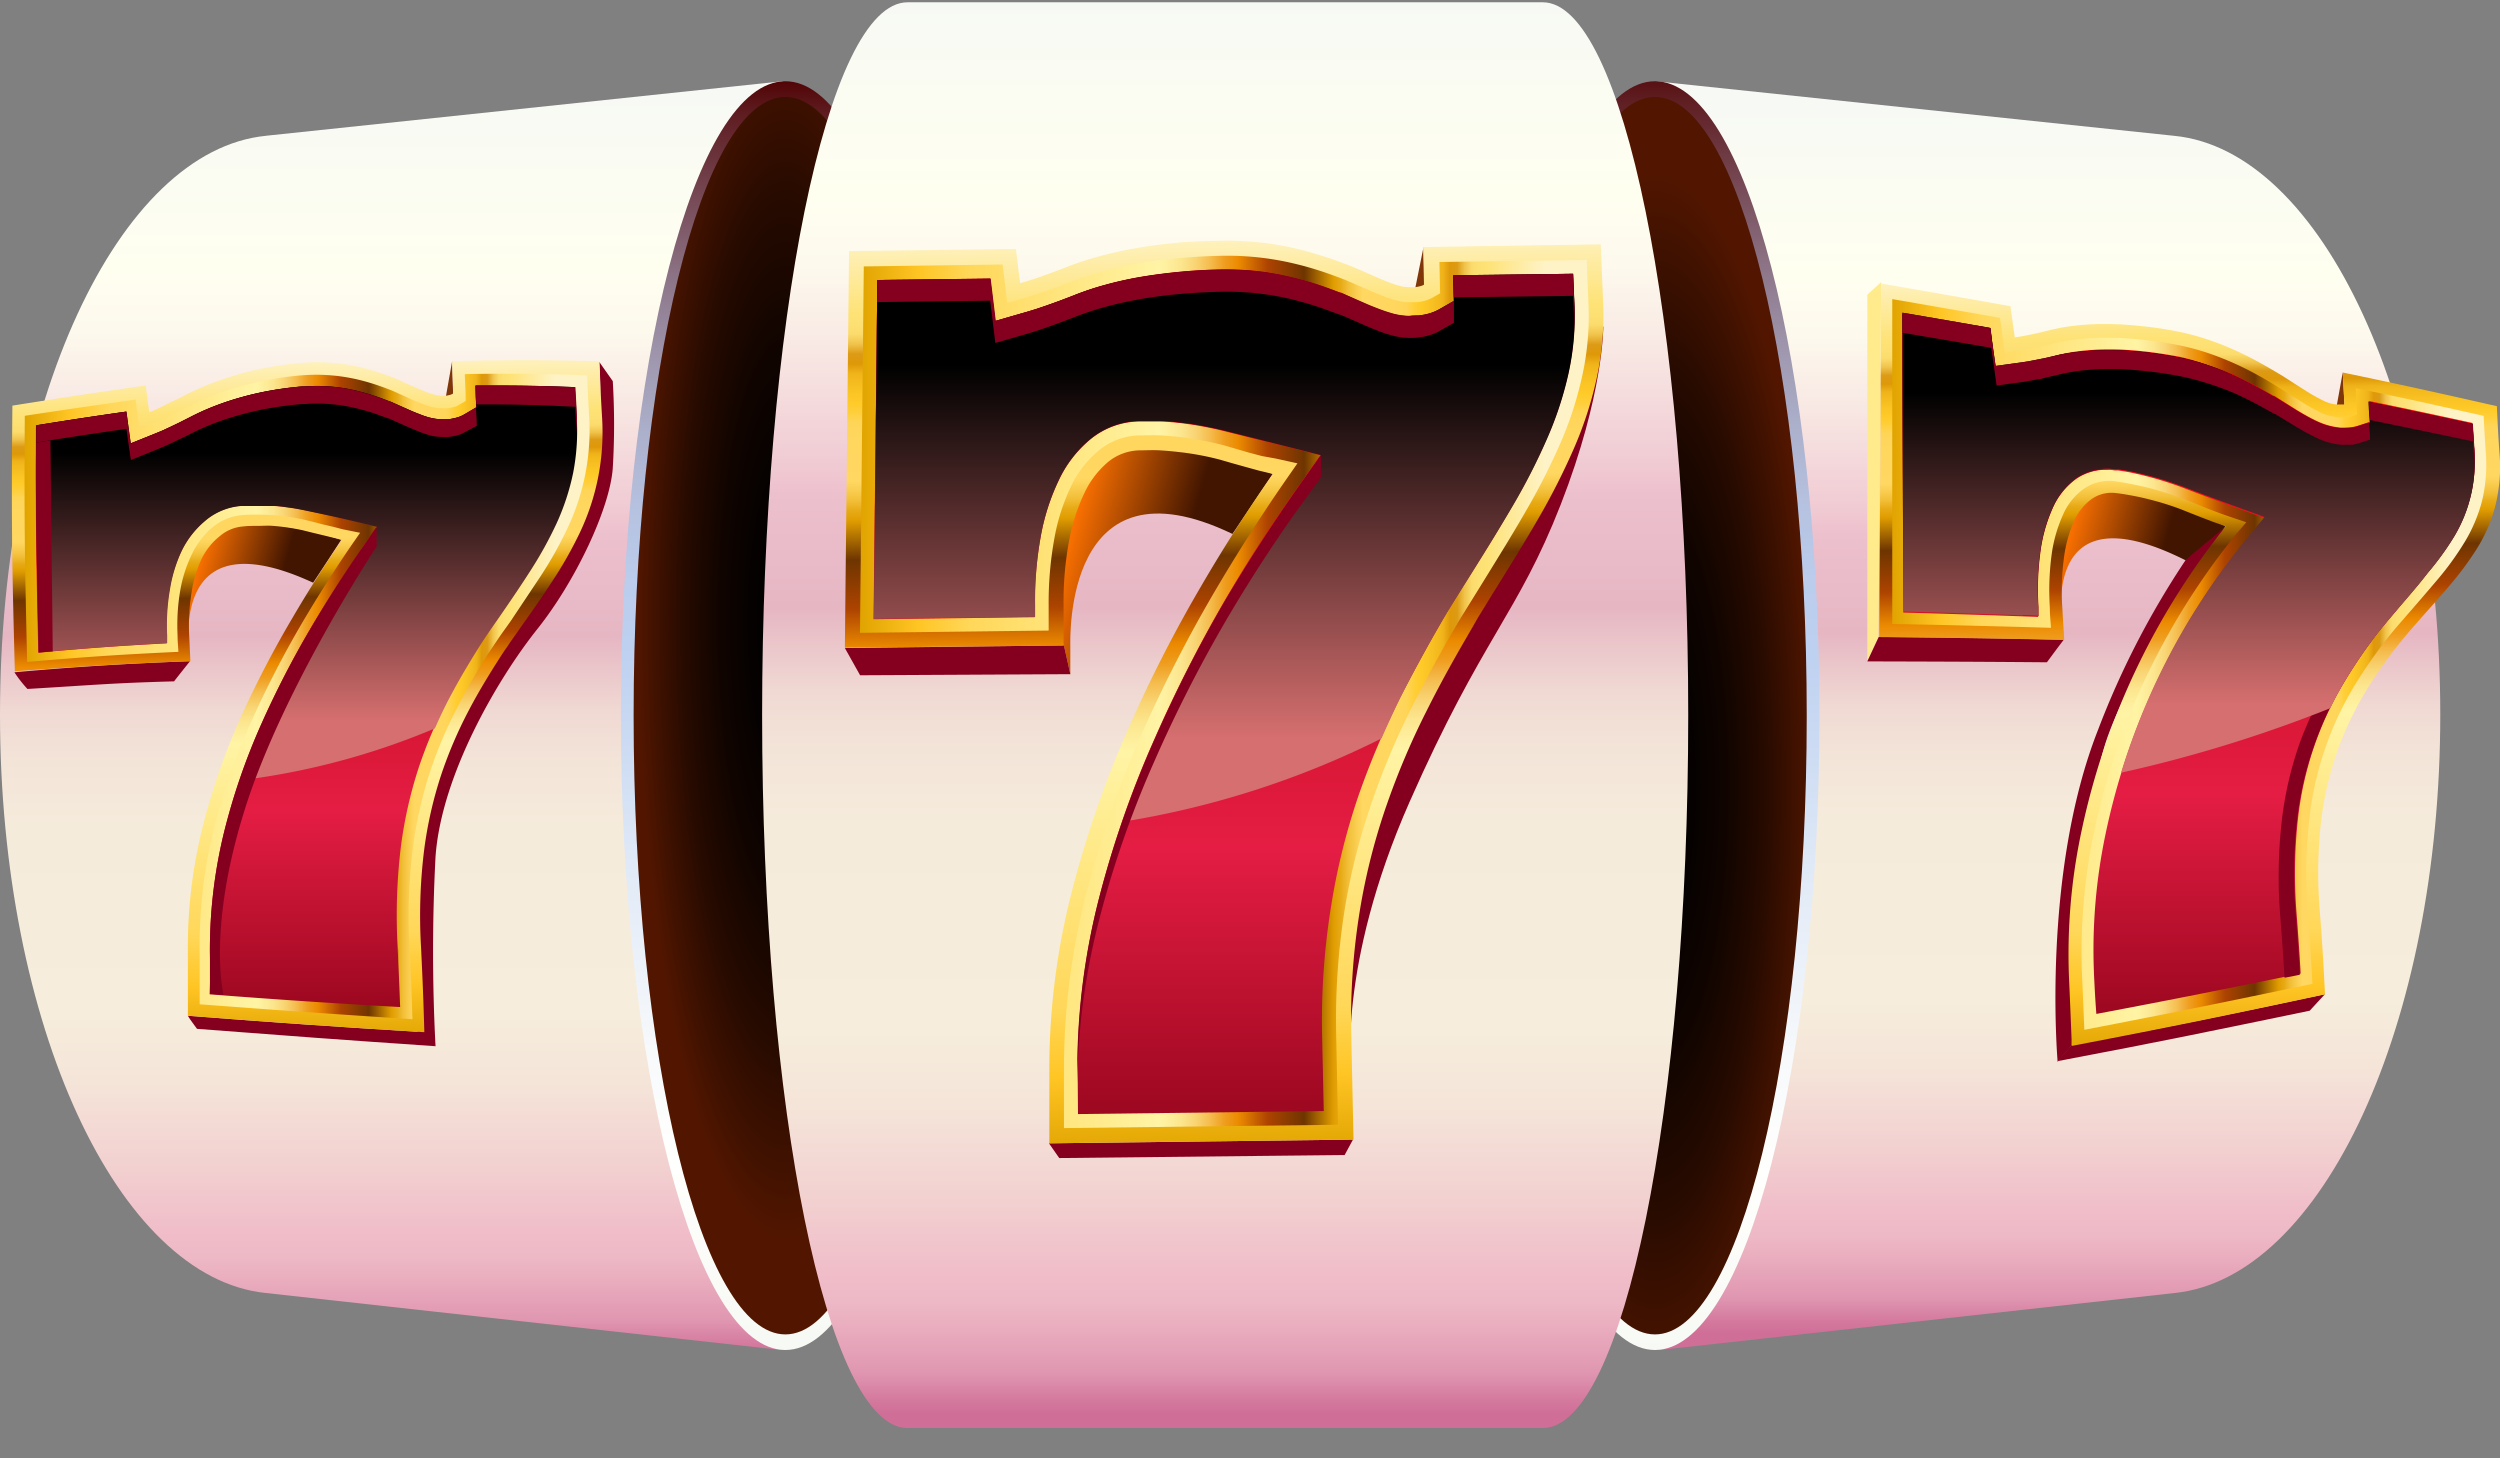
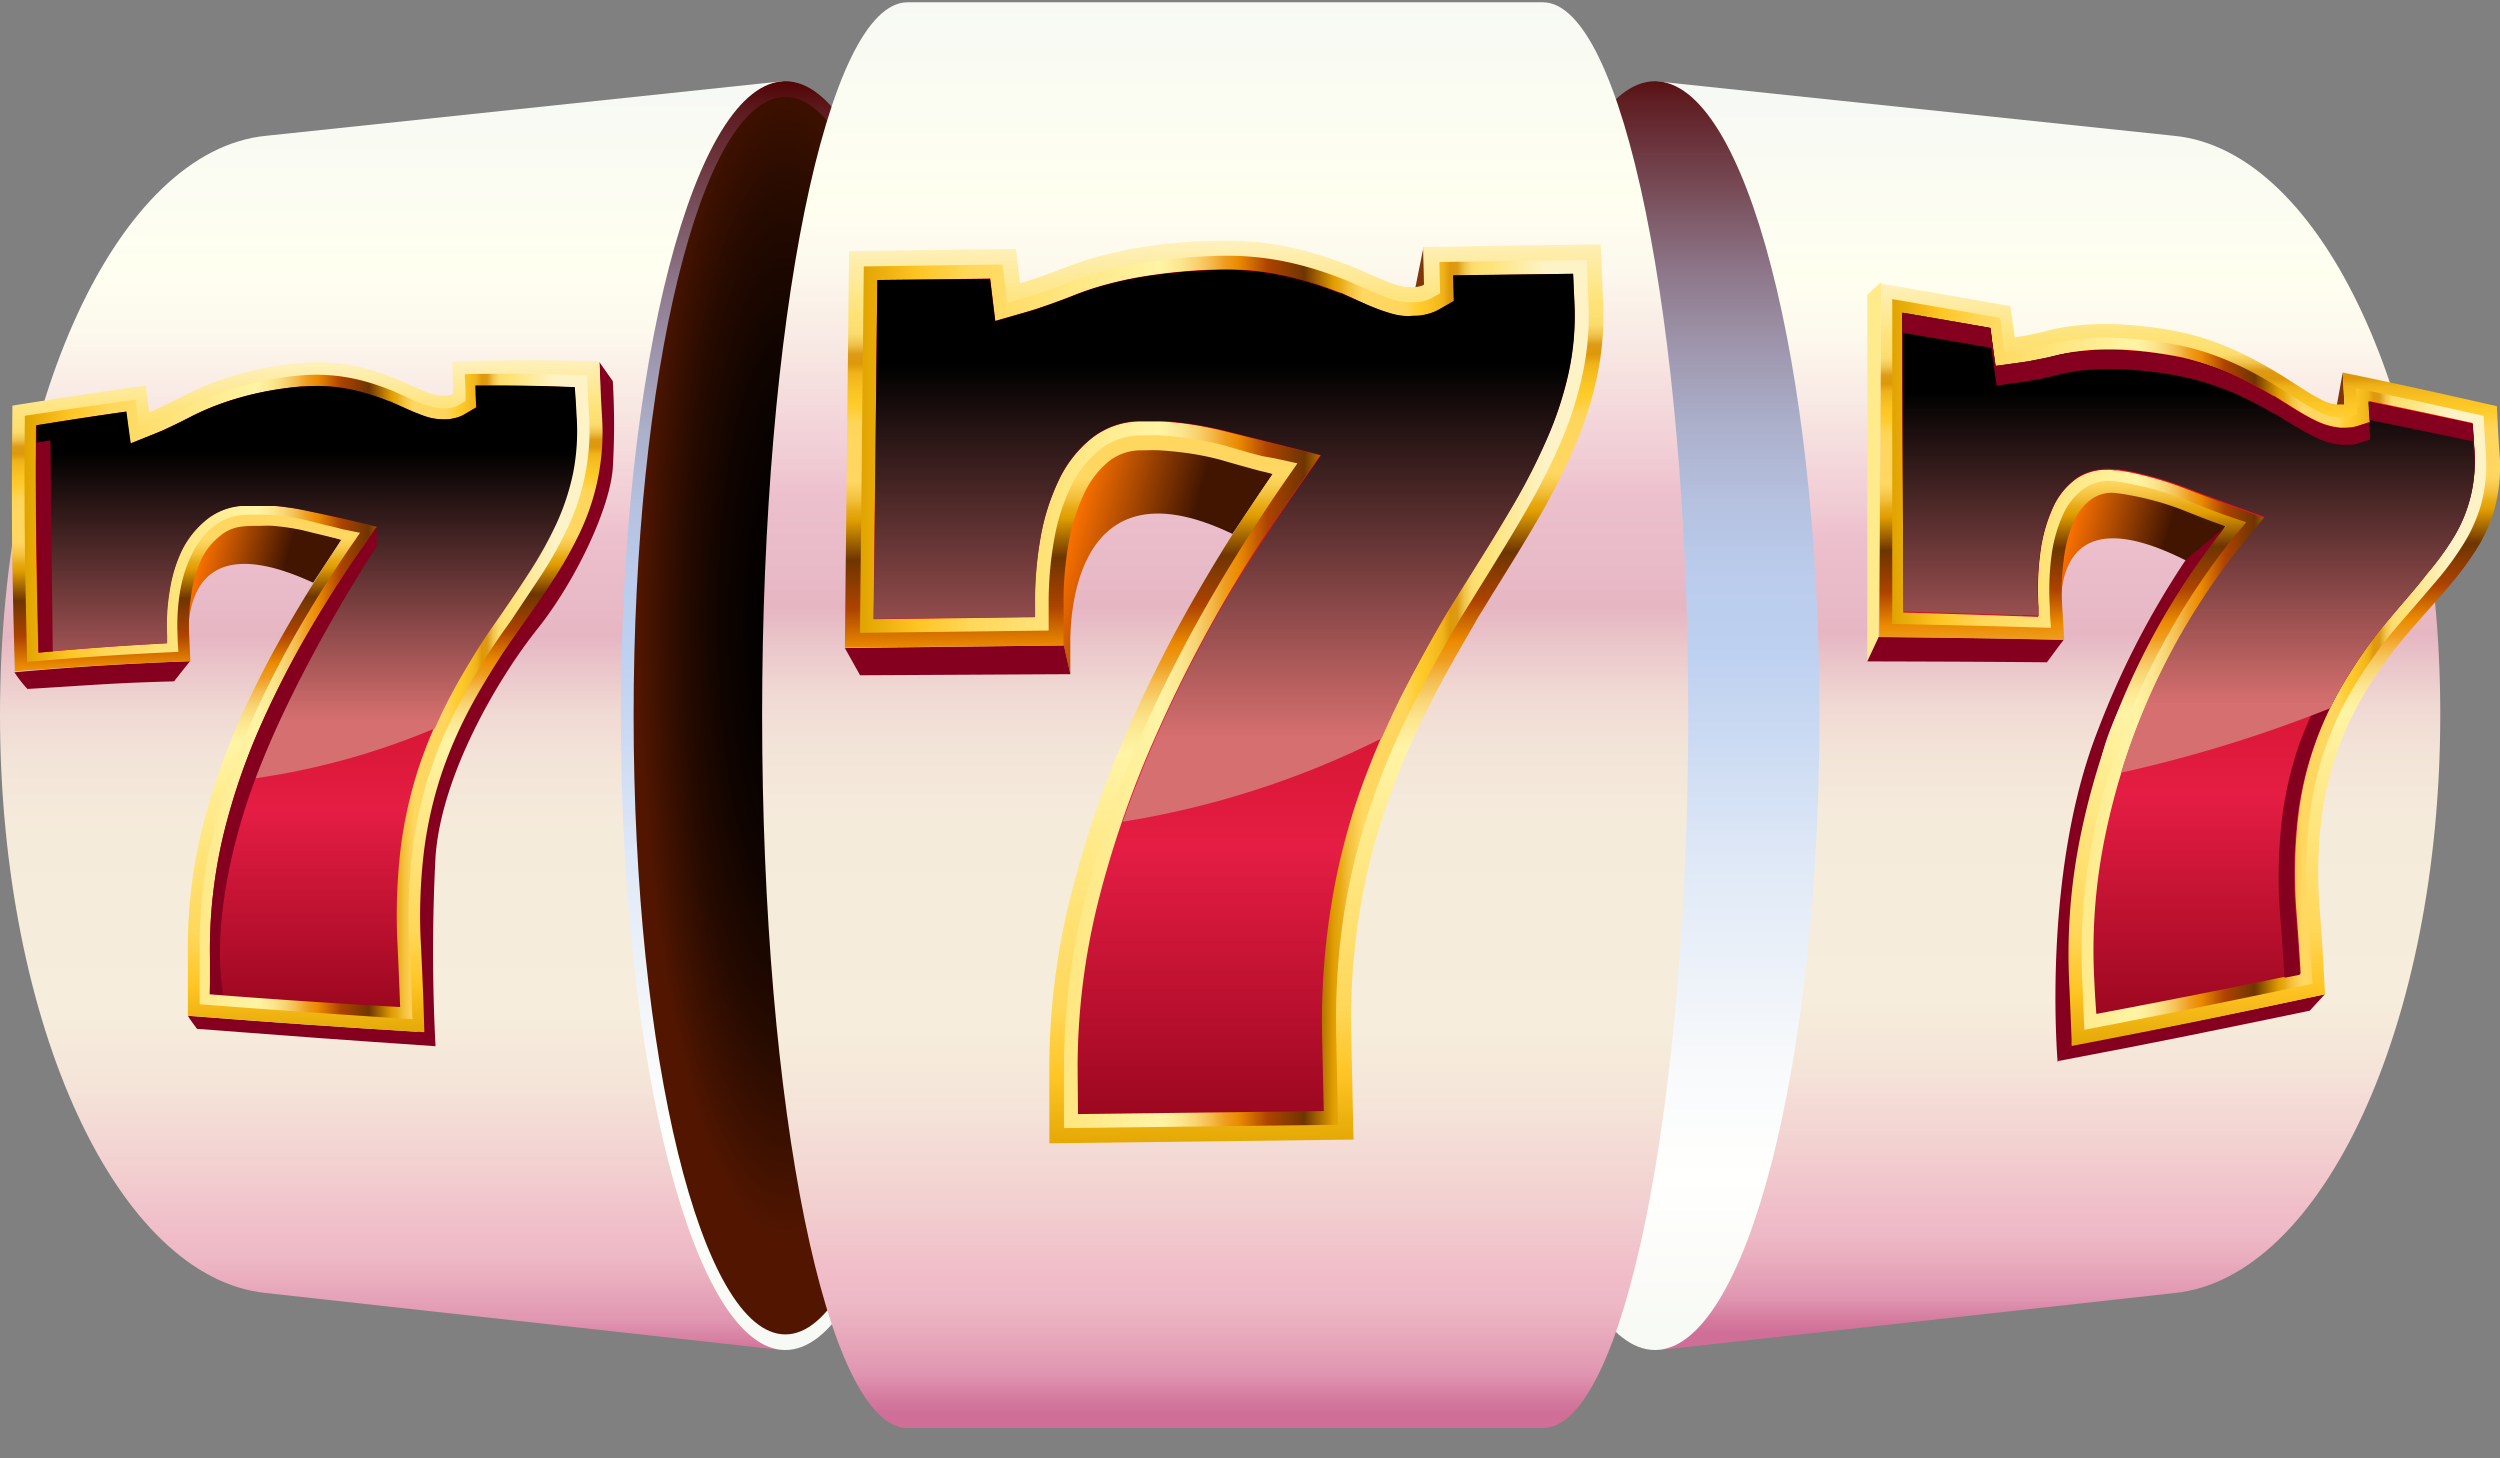
<svg xmlns="http://www.w3.org/2000/svg" width="72" height="42" fill="none">
  <rect width="100%" height="100%" fill="#808080" stroke="none" />
  <g clip-path="url(#a)">
    <path d="M62.62 3.912c4.262.421 7.66 7.72 7.66 16.661 0 8.942-3.398 16.24-7.66 16.667l-14.835 1.641-.044-36.534L62.62 3.912Z" fill="url(#b)" />
    <path d="M47.663 38.88c2.616 0 4.737-8.18 4.737-18.27S50.28 2.34 47.663 2.34c-2.616 0-4.736 8.18-4.736 18.27s2.12 18.27 4.736 18.27Z" fill="url(#c)" />
-     <path d="M47.663 38.431c2.414 0 4.371-7.978 4.371-17.82s-1.957-17.82-4.37-17.82c-2.415 0-4.372 7.978-4.372 17.82s1.957 17.82 4.371 17.82Z" fill="url(#d)" />
-     <path d="M7.661 3.911C3.395 4.332 0 11.631 0 20.572c0 8.942 3.395 16.24 7.661 16.667l14.835 1.641.04-36.54L7.661 3.91Z" fill="url(#e)" />
+     <path d="M7.661 3.911C3.395 4.332 0 11.631 0 20.572c0 8.942 3.395 16.24 7.661 16.667l14.835 1.641.04-36.54Z" fill="url(#e)" />
    <path d="M22.618 38.88c2.616 0 4.737-8.18 4.737-18.27S25.234 2.34 22.618 2.34s-4.737 8.18-4.737 18.27 2.121 18.27 4.737 18.27Z" fill="url(#f)" />
    <path d="M22.618 38.431c2.414 0 4.37-7.978 4.37-17.82s-1.956-17.82-4.37-17.82-4.37 7.978-4.37 17.82 1.956 17.82 4.37 17.82Z" fill="url(#g)" />
    <path d="M44.433.066H26.137c-2.324 0-4.188 9.192-4.188 20.53 0 11.338 1.864 20.532 4.188 20.532h18.296c2.323 0 4.188-9.191 4.188-20.532 0-11.34-1.882-20.53-4.188-20.53Z" fill="url(#h)" />
    <path style="mix-blend-mode:screen" d="m44.799 8.504-3.288.04.015.703-.41.233a.852.852 0 0 1-.156.075 1.039 1.039 0 0 1-.204.061 1.413 1.413 0 0 1-.209.035h-.25a1.744 1.744 0 0 1-.42-.055 3.775 3.775 0 0 1-.372-.116l-.363-.146c-.114-.049-.72-.313-.72-.316H38.4a13.258 13.258 0 0 0-.523-.192 8.83 8.83 0 0 0-.726-.218 8.033 8.033 0 0 0-.886-.165 7.278 7.278 0 0 0-.94-.061h-.09c-.398 0-.793.023-1.162.058-.369.035-.746.081-1.092.142-.346.061-.68.134-.99.218-.296.08-.587.177-.872.29l-.395.149-.334.122-.29.095-.235.07-.892.259-.142-1.162-3.093.038-.099 9.293 4.415-.055v-.302c-.006-.635.047-1.269.16-1.894a6.206 6.206 0 0 1 .493-1.542c.203-.438.5-.826.871-1.135.379-.3.847-.466 1.33-.47h.601c.163 0 .401.028.602.051.2.024.4.056.598.093.197.038.4.085.615.14l2.55.639-.676.967a44.638 44.638 0 0 0-1.926 3.011 37.562 37.562 0 0 0-1.948 3.81c-.337.764-.63 1.52-.89 2.266a24.567 24.567 0 0 0 7.113-2.294c.157-.36.325-.724.511-1.095.445-.889.918-1.717 1.284-2.341l.174-.29.171-.29.366-.582c.39-.624.758-1.217 1.101-1.812.34-.582.646-1.182.918-1.798a9.88 9.88 0 0 0 .58-1.792c.135-.61.192-1.234.17-1.858l-.024-.877Z" fill="url(#i)" />
    <path d="m41.022 8.19-1.89 9.046-.015-.764 1.882-9.366.023 1.084Z" fill="#803608" />
-     <path d="M38.916 30.938s-.418-3.09 1.679-7.842c2.096-4.75 3.116-5.393 4.356-8.57 1.24-3.177 1.225-5.129 1.225-5.129l-3.801 7.87-2.748 4.357-1.001 4.095-.157 4.124.447 1.095ZM38.966 32.82l-.241.445-8.219.087-.296-.424 8.756-.108Z" fill="#85001F" />
    <path d="M32.982 12.845c-2.851.125-2.828 5.3-2.779 5.314.154.133.3.276.436.427l.186.83v-.804c0-.214-.183-5.567 4.67-3.235l1.161-1.728s-2.053-.75-3.674-.804Z" fill="url(#j)" />
    <path d="m30.64 18.586.186.83-6.055.032-.439-.784 6.308-.078Z" fill="#85001F" />
    <path d="M35.252 6.932a8.689 8.689 0 0 1 2.224.264c.308.079.581.163.83.247.25.085.454.166.625.23l.395.171.363.16c.12.052.236.099.343.14.095.036.192.067.29.092.082.022.166.033.25.035.057.003.114.003.171 0a1.015 1.015 0 0 0 .21-.044.268.268 0 0 0 .058-.029l-.024-1.083 5.115-.078.07 1.742a8.423 8.423 0 0 1-.198 2.16 10.899 10.899 0 0 1-.671 2.034 19.698 19.698 0 0 1-1.005 1.972c-.377.653-.784 1.307-1.196 1.972-.058.095-.12.188-.18.29l-.178.29-.18.291-.162.285c-.45.77-.898 1.562-1.316 2.401a21.908 21.908 0 0 0-1.138 2.675c-.35 1-.613 2.028-.784 3.073a19.397 19.397 0 0 0-.247 3.612l.064 2.986-8.76.107v-2.244a20.45 20.45 0 0 1 .654-5.03 29.91 29.91 0 0 1 1.635-4.7 39.98 39.98 0 0 1 2.091-4.086 46.62 46.62 0 0 1 2.056-3.218l-.4-.095-.392-.108-.372-.104-.352-.102a8.19 8.19 0 0 0-1.161-.218 9.902 9.902 0 0 0-.581-.052c-.198-.012-.383 0-.581 0a1.476 1.476 0 0 0-.897.328 2.615 2.615 0 0 0-.694.91 5.482 5.482 0 0 0-.442 1.393 9.536 9.536 0 0 0-.154 1.83v1.161l-6.299.061.12-11.422 4.805-.06.122.987.221-.067.29-.093.337-.122.404-.151a9.046 9.046 0 0 1 1.005-.337c.354-.096.726-.18 1.115-.247.39-.067.799-.119 1.217-.157.418-.037.84-.046 1.284-.052Z" fill="url(#k)" />
    <path d="M30.642 32.489v-1.81c.01-1.665.225-3.324.642-4.937a29.649 29.649 0 0 1 1.609-4.629 40.4 40.4 0 0 1 2.07-4.043 50.413 50.413 0 0 1 2.033-3.194l.37-.532-.63-.139-.39-.07-.383-.101-.718-.21a10.468 10.468 0 0 0-1.214-.232 8.576 8.576 0 0 0-.604-.052c-.2-.012-.403 0-.604 0a1.89 1.89 0 0 0-1.161.421 3 3 0 0 0-.816 1.046c-.23.48-.392.99-.483 1.516-.113.63-.167 1.27-.162 1.91v.727l-5.434.066.11-10.553 3.997-.056.136 1.11.488-.143.235-.072.29-.096.346-.125.416-.15c.314-.127.634-.234.96-.323.34-.093.7-.172 1.078-.238.378-.067.773-.117 1.18-.151a17.76 17.76 0 0 1 1.266-.064 8.32 8.32 0 0 1 2.11.252c.262.064.524.143.8.236.223.078.418.153.58.214l.773.337.36.146c.125.043.241.08.348.107.118.032.239.048.36.046h.21c.058-.006.116-.016.174-.029a.72.72 0 0 0 .151-.046.693.693 0 0 0 .113-.052l.227-.128-.02-.903 4.242-.055.053 1.32a7.953 7.953 0 0 1-.19 2.051 10.38 10.38 0 0 1-.644 1.955c-.291.66-.62 1.303-.984 1.925-.366.64-.755 1.264-1.162 1.926l-.378.61-.18.29-.18.29c-.38.651-.87 1.51-1.333 2.431a22.65 22.65 0 0 0-1.161 2.727 18.728 18.728 0 0 0-.805 3.145 20.193 20.193 0 0 0-.25 3.686l.053 2.547-7.894.096Z" fill="url(#l)" />
    <path d="M31.035 30.68c.008-1.628.217-3.248.621-4.824a29.07 29.07 0 0 1 1.589-4.569 40.164 40.164 0 0 1 2.033-4.002 42.757 42.757 0 0 1 2.033-3.16l.711-1.016-2.678-.67a10.558 10.558 0 0 0-1.274-.245 9.162 9.162 0 0 0-.633-.055h-.619a2.277 2.277 0 0 0-1.403.506c-.39.32-.705.724-.92 1.182a6.325 6.325 0 0 0-.523 1.632c-.119.655-.175 1.32-.169 1.986v.331l-4.646.058.11-9.77 3.25-.04.148 1.217.938-.27.247-.076.29-.098.355-.128.412-.157c.304-.123.616-.228.932-.314.343-.094.69-.17 1.04-.23a15.819 15.819 0 0 1 2.399-.21h.093c.33.003.66.024.987.066a8.92 8.92 0 0 1 1.693.404c.21.072.392.142.546.2h.023l.744.351a5.993 5.993 0 0 0 .77.276c.144.036.292.056.44.058.114 0 .196 0 .265-.014a1.686 1.686 0 0 0 .433-.1c.057-.021.112-.047.166-.078l.43-.246-.018-.738 3.456-.052.038.932a7.712 7.712 0 0 1-.18 1.951 10.221 10.221 0 0 1-.622 1.88 18.315 18.315 0 0 1-.964 1.887c-.36.627-.744 1.249-1.162 1.905l-.386.616-.18.29-.18.29c-.386.66-.871 1.528-1.35 2.46a23.697 23.697 0 0 0-1.18 2.774 19.018 19.018 0 0 0-.804 3.224c-.2 1.242-.287 2.5-.259 3.758l.047 2.146-7.078.087-.011-1.405Z" fill="url(#m)" />
    <path style="mix-blend-mode:screen" d="m45.305 7.885-3.453.043.018.738-.43.247a1.395 1.395 0 0 1-.378.142 1.686 1.686 0 0 1-.22.035c-.07 0-.151 0-.265.014a1.942 1.942 0 0 1-.441-.058 4.525 4.525 0 0 1-.39-.124 9.44 9.44 0 0 1-.38-.151l-.758-.332h-.023c-.154-.058-.337-.127-.546-.2a8.924 8.924 0 0 0-1.693-.404 8.016 8.016 0 0 0-.987-.064h-.093a15.844 15.844 0 0 0-2.399.21c-.35.058-.697.135-1.04.229a8.186 8.186 0 0 0-.923.308l-.413.157-.354.127-.29.1-.247.075-.938.27-.148-1.217-3.247.035-.102 9.758 4.647-.058v-.331c-.009-.662.045-1.323.16-1.975.099-.565.275-1.114.522-1.632.216-.462.532-.87.927-1.194.396-.32.888-.498 1.397-.505h.63c.212 0 .424.032.633.055.209.023.42.058.627.099.206.04.421.087.648.145l2.689.682-.712 1.017a51.073 51.073 0 0 0-2.032 3.16 40.164 40.164 0 0 0-2.033 4.002 31.865 31.865 0 0 0-.933 2.378 25.73 25.73 0 0 0 7.453-2.399c.165-.377.342-.76.537-1.162a43.4 43.4 0 0 1 1.35-2.46l.18-.29.18-.29.387-.616c.41-.656.792-1.278 1.161-1.905.358-.61.68-1.24.964-1.888.268-.604.476-1.234.622-1.879.143-.64.203-1.296.18-1.951l-.044-.941Z" fill="url(#n)" />
-     <path d="m25.267 8.7 3.25-.04.148 1.217.938-.27.246-.076.29-.098.355-.128.413-.157c.302-.12.61-.222.923-.308.325-.09.677-.165 1.04-.23.363-.063.75-.113 1.161-.147.413-.035.816-.056 1.238-.061h.093c.33 0 .66.02.987.064.313.038.623.096.93.174.25.064.499.136.763.226.21.073.392.143.546.2h.023l.758.332c.131.058.259.107.38.154.128.048.258.088.39.122.144.036.292.055.441.058.114 0 .195 0 .265-.015a1.686 1.686 0 0 0 .432-.099.944.944 0 0 0 .166-.078l.43-.244v-.63l-.416.238a1.4 1.4 0 0 1-.378.142 1.686 1.686 0 0 1-.22.035c-.07 0-.15 0-.264.015a1.943 1.943 0 0 1-.442-.058 4.538 4.538 0 0 1-.389-.125 9.46 9.46 0 0 1-.38-.151l-.758-.331h-.023c-.154-.058-.337-.128-.546-.2a8.92 8.92 0 0 0-1.694-.404 8.016 8.016 0 0 0-.987-.064h-.093c-.421 0-.836.023-1.237.06-.4.038-.784.085-1.162.149-.35.058-.697.135-1.04.23a8.193 8.193 0 0 0-.923.307l-.412.157-.355.128-.29.098-.247.076-.938.27-.148-1.217-3.264.044-.102 9.758.102-9.122ZM45.306 8.52l.035.872v-.58l-.035-.927-3.453.043.014.636 3.44-.043ZM38.068 30.488l.035 1.51-.044-2.12c.009.203.006.407.009.61ZM37.501 13.867l-.18.259a51.092 51.092 0 0 0-2.033 3.16 40.162 40.162 0 0 0-2.033 4.002 29.069 29.069 0 0 0-1.6 4.568 19.808 19.808 0 0 0-.63 4.824v.543a19.75 19.75 0 0 1 .63-4.728c.401-1.564.933-3.09 1.589-4.566a39.9 39.9 0 0 1 2.033-4.005 43.385 43.385 0 0 1 2.032-3.16l.735-1.016v-.639l-.543.758Z" fill="#85001F" />
    <path d="M67.519 11.64c-.543 2.838-.752 3.886-1.176 6.183-.02-.197-.032-.29-.055-.496.418-2.4.621-3.485 1.184-6.607.018.383.027.56.047.92Z" fill="#803608" />
    <path d="m66.958 28.632-.438.476c-2.811.581-4.185.871-7.26 1.452.165-.186.246-.29.406-.464 3.064-.57 4.455-.86 7.292-1.464Z" fill="#85001F" />
    <path d="M61.08 14.126c-2.306-.233-2.065 3.938-2.033 3.95.134.108.261.224.38.348 0-.169-.949-4.7 3.81-2.135.34-.462.512-.688.855-1.138a14.952 14.952 0 0 0-3.012-1.025Z" fill="url(#o)" />
    <path d="m54.177 8.126-.398.363v10.56c.13-.29.197-.43.325-.715.032-4.08.047-6.11.073-10.208Z" fill="#FFEA8C" />
    <path d="M59.26 30.581s-.473-5.404 1.162-9.557a24.37 24.37 0 0 1 2.526-4.897c.465-.395.697-.58 1.162-.976 0 0-2.896 4.232-3.52 6.407-.665 2.323-.924 8.553-.924 8.553l-.406.47ZM59.436 18.424c-.195.256-.29.386-.485.65-2.033-.017-3.041-.02-5.173-.026l.331-.705c2.19.02 3.238.038 5.327.081Z" fill="#85001F" />
    <path d="M62.677 9.54c.335.064.664.153.985.267.29.1.574.216.85.348.262.122.494.247.7.363.207.117.384.224.53.311l.333.215.314.2a5.491 5.491 0 0 0 .549.308 1.004 1.004 0 0 0 .354.096H67.519a77.07 77.07 0 0 1-.047-.92c1.743.363 2.614.557 4.438.97.026.58.04.87.078 1.393a4.61 4.61 0 0 1-.125 1.487 4.467 4.467 0 0 1-.514 1.2 8.847 8.847 0 0 1-.778 1.057c-.29.348-.607.694-.924 1.054a3.57 3.57 0 0 1-.136.154l-.137.16-.133.157-.134.165c-.354.44-.68.903-.973 1.386a9.667 9.667 0 0 0-.798 1.66 9.504 9.504 0 0 0-.485 2.054 13.406 13.406 0 0 0-.041 2.614c.07.903.099 1.376.15 2.398-2.836.605-4.219.895-7.291 1.485-.032-.805-.047-1.194-.082-1.967a16.958 16.958 0 0 1 .36-4.216 20.91 20.91 0 0 1 4.156-8.782l-.337-.117-.322-.122-.31-.122-.291-.116a8.14 8.14 0 0 0-.941-.296 6.853 6.853 0 0 0-.47-.105c-.157-.029-.311-.058-.468-.075a1.002 1.002 0 0 0-.712.16c-.23.164-.411.39-.523.65-.149.343-.247.706-.29 1.078a7.124 7.124 0 0 0-.043 1.431c.02.363.032.543.055.906a434.754 434.754 0 0 0-5.327-.081c.024-4.066.032-6.099.053-10.182 1.47.256 2.213.383 3.723.653l.125.898.171-.026.218-.041.261-.055.317-.076a5.59 5.59 0 0 1 .787-.142 7.21 7.21 0 0 1 .886-.044c.325 0 .65.02.973.056.33.03.677.081 1.04.15Z" fill="url(#p)" />
    <path d="M60.029 29.658c-.027-.64-.038-.953-.067-1.571-.055-1.378.06-2.757.342-4.107a20.08 20.08 0 0 1 1.118-3.613 20.53 20.53 0 0 1 2.98-4.986l.29-.34-.525-.177c-.108-.038-.218-.075-.322-.116l-.32-.122-.598-.241a10.492 10.492 0 0 0-.996-.322 9.622 9.622 0 0 0-.985-.197 1.28 1.28 0 0 0-.92.202c-.27.193-.483.456-.613.761a4.09 4.09 0 0 0-.328 1.162 7.71 7.71 0 0 0-.05 1.51c0 .23.02.343.032.58a428.82 428.82 0 0 0-4.57-.11V8.614l3.104.54c.055.404.081.604.139 1.002l.38-.052c.056 0 .117-.017.184-.029l.223-.04.27-.059c.099-.02.204-.046.32-.075.248-.062.5-.106.755-.134.283-.03.568-.044.853-.04.317.001.633.02.947.055.331.032.677.084 1.025.15.318.062.63.146.936.25a8.921 8.921 0 0 1 1.478.671c.189.105.354.204.49.29l.66.416a6.02 6.02 0 0 0 .598.334c.093.043.19.076.29.099.07 0 .128.023.178.029h.148a.802.802 0 0 0 .128 0l.093-.023.188-.064c-.017-.29-.026-.445-.04-.752 1.452.29 2.184.461 3.685.795.02.436.035.645.061 1.046.038.478 0 .96-.113 1.426-.11.408-.275.8-.494 1.161a8.408 8.408 0 0 1-.764 1.06c-.29.343-.58.68-.897 1.043l-.29.334-.137.163-.134.165a14.59 14.59 0 0 0-.981 1.417 9.512 9.512 0 0 0-1.275 3.825c-.102.891-.116 1.79-.04 2.684.057.775.086 1.179.133 2.033-2.57.537-3.825.795-6.57 1.324Z" fill="url(#q)" />
    <path d="M60.306 28.025a16.212 16.212 0 0 1 .334-4.005 19.66 19.66 0 0 1 4.046-8.454l.53-.645a97.318 97.318 0 0 1-2.227-.828 10.062 10.062 0 0 0-1.563-.47c-.17-.038-.29-.053-.418-.073h-.096a1.54 1.54 0 0 0-1.109.238c-.307.222-.55.523-.7.872a4.53 4.53 0 0 0-.351 1.26 7.985 7.985 0 0 0-.055 1.583v.264a493.7 493.7 0 0 0-3.883-.125c0-3.415-.02-5.117-.026-8.605 1.004.171 1.51.259 2.53.439.06.441.09.659.153 1.094l.732-.101.194-.03.23-.043.29-.058.328-.107c.24-.06.482-.103.727-.128.273-.029.549-.043.824-.04.29 0 .599.02.92.054.323.035.66.085 1.003.149l.075.014c.274.063.544.143.808.241.262.083.52.18.772.29a14.275 14.275 0 0 1 1.1.587h.021l.642.404c.113.07.224.133.325.189.102.055.233.122.331.165a1.995 1.995 0 0 0 .596.157 1.6 1.6 0 0 0 .186 0 1.156 1.156 0 0 0 .316-.046l.36-.117c0-.238-.023-.357-.035-.604 1.18.244 1.778.372 2.995.636.017.29.026.448.046.732a4.16 4.16 0 0 1-.58 2.51 8.2 8.2 0 0 1-.747 1.054c-.276.345-.58.682-.871 1.045l-.29.343-.137.165-.137.169c-.358.463-.688.948-.987 1.452a9.732 9.732 0 0 0-1.325 3.92 14.38 14.38 0 0 0-.04 2.756c.05.657.075.997.116 1.711-2.3.468-3.438.7-5.884 1.162-.035-.453-.046-.697-.07-1.176Z" fill="url(#r)" />
    <path d="m57.096 10.77.407.333c-.07-.653-.105-.982-.172-1.65l-.41-.072c.059.56.097.85.175 1.388ZM59.801 13.775c.296-.196.65-.283 1.002-.247l-.235-.04-.096-.015a1.527 1.527 0 0 0-1.109.244c-.309.22-.55.522-.7.871a4.483 4.483 0 0 0-.357 1.275 8.11 8.11 0 0 0-.061 1.597l.014.267.45.018v-.265a7.984 7.984 0 0 1 .056-1.582 4.53 4.53 0 0 1 .351-1.26c.148-.344.384-.642.685-.863ZM71.257 12.944c-.02-.29-.03-.43-.047-.732l-.479-.102c.018.29.03.448.05.735a4.45 4.45 0 0 1-.105 1.38c-.1.407-.257.798-.468 1.161a8.59 8.59 0 0 1-.74 1.072c-.276.348-.58.691-.871 1.06l-.29.351-.137.169-.134.171c-.358.47-.687.96-.984 1.47a10.114 10.114 0 0 0-.837 1.768 10.342 10.342 0 0 0-.502 2.207 14.433 14.433 0 0 0-.038 2.783c.052.665.076 1.005.12 1.722l.44-.087c-.04-.715-.066-1.055-.115-1.71-.075-.919-.062-1.842.04-2.757a9.736 9.736 0 0 1 1.324-3.92c.3-.504.63-.989.988-1.453l.136-.168.137-.166.29-.342c.311-.363.607-.7.871-1.046.284-.33.542-.68.77-1.051a4.16 4.16 0 0 0 .58-2.51v-.005Z" fill="#85001F" />
    <path style="mix-blend-mode:screen" d="M71.21 12.212a260.211 260.211 0 0 0-2.993-.636c0 .247.02.366.034.604l-.36.116a1.154 1.154 0 0 1-.317.046 1.6 1.6 0 0 1-.185 0 2.064 2.064 0 0 1-.595-.157 3.87 3.87 0 0 1-.332-.165 8.701 8.701 0 0 1-.325-.188l-.642-.404h-.02c-.128-.076-.29-.166-.462-.261-.22-.122-.43-.23-.639-.326a6.515 6.515 0 0 0-1.586-.54l-.075-.014c-.343-.064-.68-.117-1.002-.149-.322-.031-.63-.052-.92-.055a7.403 7.403 0 0 0-.825.041 5.227 5.227 0 0 0-.72.107l-.326.076-.29.058-.23.044-.194.029-.732.101c-.064-.435-.093-.653-.154-1.095a359.86 359.86 0 0 0-2.53-.438c0 3.485.015 5.19.027 8.605 1.58.046 2.35.07 3.883.125v-.265a7.993 7.993 0 0 1 .055-1.582 4.53 4.53 0 0 1 .351-1.26c.15-.349.392-.65.7-.872a1.54 1.54 0 0 1 1.11-.238h.095c.137.02.29.043.418.072.128.03.343.079.514.125.172.047.346.096.515.154.168.058.348.12.534.192.886.34 1.333.505 2.227.828l-.531.644a19.667 19.667 0 0 0-3.601 6.72 39.114 39.114 0 0 0 6.026-1.858c.116-.238.24-.473.38-.712.3-.503.63-.988.988-1.452l.136-.168.137-.166.29-.342c.31-.363.607-.7.871-1.046.281-.33.536-.681.761-1.051a4.159 4.159 0 0 0 .581-2.51c-.02-.29-.029-.435-.046-.737Z" fill="url(#s)" />
    <path d="M54.808 9.587c1.01.171 1.519.255 2.541.432.061.439.093.654.154 1.087.29-.044.441-.064.738-.102l.191-.032.233-.044c.084 0 .174-.034.276-.058l.325-.075c.239-.058.481-.101.726-.128.274-.028.55-.04.825-.038.29 0 .598.02.92.053.323.031.66.08 1.002.145l.076.014c.274.057.544.13.81.215.262.084.52.18.772.29.21.097.419.198.64.317.22.12.33.183.461.256h.018l.644.392c.114.067.221.13.326.183.104.052.229.119.33.162.186.078.382.13.581.151.062.004.124.004.186 0 .06.005.12.005.18 0a.91.91 0 0 0 .137-.032l.357-.113c0-.197-.02-.29-.032-.496l-.345.113a1.156 1.156 0 0 1-.317.046 1.6 1.6 0 0 1-.186 0 2.064 2.064 0 0 1-.595-.157 3.916 3.916 0 0 1-.331-.165 8.697 8.697 0 0 1-.325-.189l-.642-.403h-.02c-.129-.076-.291-.166-.462-.262-.221-.122-.43-.23-.64-.325a7.59 7.59 0 0 0-.76-.302 6.515 6.515 0 0 0-.813-.22l-.076-.015c-.343-.064-.68-.117-1.002-.149-.322-.031-.63-.052-.92-.055a7.403 7.403 0 0 0-.825.041 5.227 5.227 0 0 0-.72.107l-.326.076-.29.058-.23.044-.194.029-.732.101c-.064-.435-.093-.653-.154-1.095a359.86 359.86 0 0 0-2.53-.438c0 3.485.015 5.19.027 8.605.005-3.18-.003-4.766-.009-8.024ZM71.22 12.712c.017.273.025.406.046.665v-.433c-.02-.29-.03-.43-.047-.732a258.076 258.076 0 0 0-2.994-.636c0 .212.018.317.03.52 1.155.238 1.756.36 2.964.616ZM66.153 26.855a64.26 64.26 0 0 1-.034-.47c.017.154.023.31.034.47Z" fill="#85001F" />
-     <path d="M13.05 11.321c-.561 3.052-.768 4.287-1.209 6.807a30.47 30.47 0 0 1-.04-.54c.435-2.614.644-3.93 1.222-7.194.009.375.014.561.026.927Z" fill="#803608" />
    <path d="M12.22 29.727c.093.134.192.221.323.404-2.736-.186-4.13-.29-6.869-.5-.093-.136-.188-.244-.264-.377 2.753.212 4.034.302 6.81.473Z" fill="#85001F" />
    <path d="M12.543 30.13a52.609 52.609 0 0 1 0-5.453c.168-2.376 1.812-5.155 2.924-6.55 1.113-1.393 2.097-3.484 2.181-4.646.05-.834.05-1.67 0-2.504l-.389-.554s.233 2.466-.642 4.269c-.874 1.803-3.049 4.812-3.978 6.813-.93 2.001-.793 8.05-.793 8.05l.697.576Z" fill="#85001F" />
    <path d="M7.084 15.066c-2.12.215-1.995 3.7-1.955 3.706.12.083.235.173.343.27 0-.142-.752-4.246 3.546-2.26.322-.487.482-.731.807-1.233a9.582 9.582 0 0 0-2.741-.483Z" fill="url(#t)" />
    <path d="M5.471 19.043c-.183.23-.273.343-.459.58-1.864.053-2.123.094-4.222.219a3.643 3.643 0 0 1-.375-.48 89.895 89.895 0 0 1 5.056-.319Z" fill="#85001F" />
    <path d="M8.683 10.452c.296-.027.594-.027.89 0 .255.018.51.056.76.113.232.052.441.116.627.177.186.061.343.125.474.177l.29.134.29.127.262.11c.077.03.155.056.235.076a.716.716 0 0 0 .195.03h.133a.401.401 0 0 0 .096-.018.295.295 0 0 0 .067-.02.23.23 0 0 0 .046-.024c0-.365-.017-.551-.026-.926a62.395 62.395 0 0 1 4.237 0c.027.656.044.976.079 1.589a6.738 6.738 0 0 1-.645 3.357c-.23.479-.493.942-.787 1.385-.29.45-.601.889-.915 1.333l-.133.192-.137.192-.13.194c-.047.064-.09.13-.134.195-.331.517-.66 1.048-.956 1.614a12.467 12.467 0 0 0-.79 1.842 11.721 11.721 0 0 0-.499 2.204c-.111.915-.14 1.838-.087 2.759.046.952.067 1.452.096 2.463a362.846 362.846 0 0 1-6.81-.474V27.45a14.23 14.23 0 0 1 .43-3.654 19.043 19.043 0 0 1 1.117-3.194c.436-.953.92-1.883 1.452-2.785.497-.851.994-1.621 1.438-2.274l-.29-.067-.29-.07-.291-.07-.264-.066a6.352 6.352 0 0 0-.854-.125c-.137-.012-.29 0-.43 0s-.29 0-.43.017a1.162 1.162 0 0 0-.662.273c-.223.176-.403.4-.529.654a3.59 3.59 0 0 0-.29.97c-.067.403-.09.813-.07 1.222l.035.761c-1.922.076-2.904.134-5.056.29-.067-2.648-.108-3.874-.07-7.65 1.61-.255 2.367-.368 3.842-.58.038.314.059.47.1.773l.168-.073.209-.099c.078-.037.162-.078.255-.127l.297-.14a7.47 7.47 0 0 1 .752-.351c.267-.108.546-.204.833-.29.288-.088.581-.155.9-.213.32-.058.642-.101.97-.13Z" fill="url(#u)" />
    <path d="M5.75 28.923v-1.452a14.231 14.231 0 0 1 .404-3.59 18.93 18.93 0 0 1 1.106-3.15c.425-.945.9-1.866 1.423-2.76a37.7 37.7 0 0 1 1.423-2.244l.265-.383-.497-.1-.29-.075-.29-.067c-.216-.058-.326-.084-.54-.136a6.925 6.925 0 0 0-.457-.084 4.488 4.488 0 0 0-.447-.047 7.711 7.711 0 0 0-.453-.014c-.163 0-.29 0-.45.017-.314.031-.61.159-.848.366a2.324 2.324 0 0 0-.581.775c-.16.333-.271.686-.331 1.049-.07.42-.094.845-.073 1.269 0 .192.015.29.023.476-1.667.079-2.509.134-4.356.29-.055-2.494-.09-3.667-.067-7.088 1.319-.2 1.958-.29 3.192-.468.044.346.067.517.113.848l.375-.154.177-.075.218-.102c.078-.038.165-.078.258-.128s.2-.096.311-.154c.234-.124.474-.234.72-.33.263-.105.53-.196.802-.274.29-.078.58-.148.871-.203.29-.055.619-.099.938-.125a5.233 5.233 0 0 1 1.568.11c.203.046.402.103.599.169.168.058.316.113.441.162l.58.262c.097.043.193.084.291.116.088.036.179.066.27.09.095.025.193.038.29.038.055.003.11.003.164 0a1.09 1.09 0 0 0 .255-.058.489.489 0 0 0 .087-.047l.177-.104c0-.29-.014-.46-.026-.773a55.933 55.933 0 0 1 3.523.038c.02.488.035.723.06 1.188a6.588 6.588 0 0 1-.62 3.203c-.223.473-.478.93-.764 1.368-.29.439-.581.871-.872 1.31l-.29.406c-.055.079-.081.12-.134.198l-.133.197c-.29.439-.636 1.014-.961 1.641-.316.603-.583 1.23-.8 1.876a11.928 11.928 0 0 0-.507 2.248 15.88 15.88 0 0 0-.093 2.817c.04.81.058 1.229.084 2.088a495.681 495.681 0 0 1-6.128-.43Z" fill="url(#v)" />
    <path d="M6.046 27.504a14.23 14.23 0 0 1 .407-3.537 18.675 18.675 0 0 1 1.08-3.125c.418-.936.887-1.848 1.406-2.733.43-.734.903-1.478 1.411-2.218l.506-.724a52.49 52.49 0 0 0-2.033-.464 6.685 6.685 0 0 0-.95-.136c-.154-.012-.314 0-.47 0h-.471a1.824 1.824 0 0 0-1.037.435c-.283.24-.512.537-.673.871a4.172 4.172 0 0 0-.343 1.124c-.074.433-.1.874-.078 1.313v.218c-1.424.078-2.15.13-3.7.267-.05-2.324-.082-3.456-.067-6.543 1.071-.172 1.585-.25 2.593-.395.05.377.076.56.125.917l.72-.29.19-.078.22-.102.267-.128.31-.157a7.5 7.5 0 0 1 1.464-.572 9.207 9.207 0 0 1 1.76-.314h.07a4.768 4.768 0 0 1 1.426.105c.186.044.375.096.58.163.207.066.291.104.416.15h.018l.58.26c.102.043.2.084.29.118.095.04.192.073.291.099a1.915 1.915 0 0 0 .546.05 1.485 1.485 0 0 0 .34-.079c.044-.019.086-.04.128-.064l.34-.2c0-.247 0-.372-.024-.628 1.098 0 1.664 0 2.864.05l.043.828a6.303 6.303 0 0 1-.11 1.629c-.103.5-.262.987-.473 1.452-.216.464-.464.913-.74 1.344-.277.436-.567.872-.872 1.304l-.29.416-.134.197-.134.203c-.29.445-.639 1.028-.967 1.662-.32.614-.59 1.253-.81 1.91a12.383 12.383 0 0 0-.517 2.292 16.43 16.43 0 0 0-.093 2.866c.032.683.046 1.031.073 1.743a242.963 242.963 0 0 1-5.486-.366c.017-.473.017-.691.008-1.133Z" fill="url(#w)" />
    <path style="mix-blend-mode:screen" d="M16.553 11.149c-1.19-.046-1.742-.046-2.855-.046 0 .255 0 .38.024.627l-.34.2a.948.948 0 0 1-.296.113 1.483 1.483 0 0 1-.172.03 1.915 1.915 0 0 1-.203 0 1.374 1.374 0 0 1-.343-.05 2.283 2.283 0 0 1-.29-.099 4.037 4.037 0 0 1-.29-.119l-.581-.258h-.018a6.812 6.812 0 0 0-.996-.314 4.859 4.859 0 0 0-1.426-.104h-.07c-.307.026-.615.066-.911.119a8.671 8.671 0 0 0-1.621.453 6.912 6.912 0 0 0-.691.313l-.311.157-.267.128-.22.102-.19.078-.72.29c-.05-.357-.075-.54-.125-.917-1.007.145-1.522.223-2.593.395 0 3.087.017 4.205.067 6.543a94.042 94.042 0 0 1 3.7-.267v-.218c-.022-.44.004-.88.078-1.313.059-.384.171-.759.334-1.112.16-.335.39-.631.674-.871.29-.251.654-.404 1.036-.436h.941c.157 0 .314.03.468.05.154.02.314.052.482.087.802.168 1.205.26 2.033.464l-.505.735c-.509.74-.982 1.484-1.412 2.219A27.83 27.83 0 0 0 7.54 20.86a20.86 20.86 0 0 0-.636 1.615 20.976 20.976 0 0 0 5.622-1.498c.113-.259.235-.52.372-.787.328-.633.685-1.217.967-1.662l.133-.203.134-.197.29-.416c.306-.444.596-.87.872-1.303.277-.431.524-.88.74-1.345.212-.465.371-.952.474-1.452.104-.54.137-1.09.098-1.638-.017-.323-.026-.488-.052-.825Z" fill="url(#x)" />
    <path d="M7.07 23.248c1.113-3.485 3.776-7.507 3.776-7.507v-.572c-.203.29-.29.444-.505.735a36.58 36.58 0 0 0-1.411 2.218 27.818 27.818 0 0 0-1.406 2.733 18.675 18.675 0 0 0-1.072 3.114 14.23 14.23 0 0 0-.406 3.537v1.115l.392.03s-.48-1.918.633-5.403ZM1.452 12.683l.067 6.078-.407.035s-.119-5.228-.064-6.05l.404-.063Z" fill="#85001F" />
-     <path d="M1.045 12.746c1.071-.171 1.585-.25 2.596-.395.05.366.076.546.128.897l.717-.29.189-.078.224-.1.264-.127c.096-.043.2-.096.31-.15.224-.116.454-.218.689-.309a8.897 8.897 0 0 1 1.62-.441c.294-.052.604-.09.915-.116h.07a4.73 4.73 0 0 1 1.426.107c.196.043.39.096.58.16l.416.15h.014l.581.26.29.121c.108.041.21.073.291.1.112.03.227.046.343.048.069.004.137.004.206 0a1.08 1.08 0 0 0 .183-.029c.057-.012.113-.027.168-.046.044-.019.087-.04.128-.064l.337-.18c0-.206-.014-.31-.023-.523l-.325.192a.958.958 0 0 1-.296.113 1.483 1.483 0 0 1-.172.03 1.915 1.915 0 0 1-.203 0 1.37 1.37 0 0 1-.343-.05 2.272 2.272 0 0 1-.29-.099 4.081 4.081 0 0 1-.29-.119l-.582-.258h-.017a6.898 6.898 0 0 0-.996-.314 4.858 4.858 0 0 0-1.426-.105h-.07a10.3 10.3 0 0 0-.912.12 8.67 8.67 0 0 0-1.62.453 6.89 6.89 0 0 0-.691.313l-.311.157-.267.128-.221.101-.189.079-.72.29c-.05-.357-.076-.54-.125-.918-1.008.146-1.522.224-2.593.395 0 3.088.017 4.206.066 6.543-.046-2.172-.075-3.238-.07-6.046ZM16.572 11.715c0 .308.026.462.044.761v-.5l-.044-.827c-1.208-.046-1.76-.046-2.872-.046 0 .22 0 .328.017.543 1.095 0 1.676.011 2.855.07ZM11.482 27.749a78.934 78.934 0 0 1-.023-.488c.014.162.017.322.023.488Z" fill="#85001F" />
  </g>
  <defs>
    <linearGradient id="b" x1="59.009" y1="38.413" x2="59.009" y2="2.977" gradientUnits="userSpaceOnUse">
      <stop stop-color="#CF6E97" />
      <stop offset=".01" stop-color="#D4799E" />
      <stop offset=".03" stop-color="#E097B1" />
      <stop offset=".06" stop-color="#E9ACBE" />
      <stop offset=".08" stop-color="#EEB9C6" />
      <stop offset=".1" stop-color="#F0BDC9" />
      <stop offset=".15" stop-color="#F2D0D0" />
      <stop offset=".22" stop-color="#F5E5D9" />
      <stop offset=".27" stop-color="#F6EDDC" />
      <stop offset=".42" stop-color="#F5EBDB" />
      <stop offset=".47" stop-color="#F3E4D8" />
      <stop offset=".51" stop-color="#F0D9D3" />
      <stop offset=".54" stop-color="#EBC8CB" />
      <stop offset=".57" stop-color="#E6B6C3" />
      <stop offset=".65" stop-color="#EDC0CD" />
      <stop offset=".67" stop-color="#F0CAD3" />
      <stop offset=".75" stop-color="#F8E7E3" />
      <stop offset=".81" stop-color="#FDF9ED" />
      <stop offset=".86" stop-color="ivory" />
      <stop offset="1" stop-color="#F7F9F4" />
    </linearGradient>
    <linearGradient id="c" x1="47.663" y1="39.098" x2="47.663" y2="1.683" gradientUnits="userSpaceOnUse">
      <stop stop-color="#F7F9F4" />
      <stop offset=".14" stop-color="#FFFFFD" />
      <stop offset=".23" stop-color="#F7F9FB" />
      <stop offset=".37" stop-color="#E1EAF7" />
      <stop offset=".54" stop-color="#BED1F0" />
      <stop offset=".55" stop-color="#BDD0F0" />
      <stop offset=".6" stop-color="#BBCCEC" />
      <stop offset=".66" stop-color="#B5C1DF" />
      <stop offset=".72" stop-color="#ABAFCA" />
      <stop offset=".78" stop-color="#9E95AC" />
      <stop offset=".84" stop-color="#8C7486" />
      <stop offset=".9" stop-color="#774B57" />
      <stop offset=".97" stop-color="#5E1C20" />
      <stop offset="1" stop-color="#4F0000" />
    </linearGradient>
    <linearGradient id="e" x1="11.268" y1="39.098" x2="11.268" y2="2.63" gradientUnits="userSpaceOnUse">
      <stop stop-color="#CF6E97" />
      <stop offset=".01" stop-color="#D4799E" />
      <stop offset=".03" stop-color="#E097B1" />
      <stop offset=".06" stop-color="#E9ACBE" />
      <stop offset=".08" stop-color="#EEB9C6" />
      <stop offset=".1" stop-color="#F0BDC9" />
      <stop offset=".15" stop-color="#F2D0D0" />
      <stop offset=".22" stop-color="#F5E5D9" />
      <stop offset=".27" stop-color="#F6EDDC" />
      <stop offset=".42" stop-color="#F5EBDB" />
      <stop offset=".47" stop-color="#F3E4D8" />
      <stop offset=".51" stop-color="#F0D9D3" />
      <stop offset=".54" stop-color="#EBC8CB" />
      <stop offset=".57" stop-color="#E6B6C3" />
      <stop offset=".65" stop-color="#EDC0CD" />
      <stop offset=".67" stop-color="#F0CAD3" />
      <stop offset=".75" stop-color="#F8E7E3" />
      <stop offset=".81" stop-color="#FDF9ED" />
      <stop offset=".86" stop-color="ivory" />
      <stop offset="1" stop-color="#F7F9F4" />
    </linearGradient>
    <linearGradient id="f" x1="22.618" y1="38.584" x2="22.618" y2="2.166" gradientUnits="userSpaceOnUse">
      <stop stop-color="#F7F9F4" />
      <stop offset=".14" stop-color="#FFFFFD" />
      <stop offset=".23" stop-color="#F7F9FB" />
      <stop offset=".37" stop-color="#E1EAF7" />
      <stop offset=".54" stop-color="#BED1F0" />
      <stop offset=".55" stop-color="#BDD0F0" />
      <stop offset=".6" stop-color="#BBCCEC" />
      <stop offset=".66" stop-color="#B5C1DF" />
      <stop offset=".72" stop-color="#ABAFCA" />
      <stop offset=".78" stop-color="#9E95AC" />
      <stop offset=".84" stop-color="#8C7486" />
      <stop offset=".9" stop-color="#774B57" />
      <stop offset=".97" stop-color="#5E1C20" />
      <stop offset="1" stop-color="#4F0000" />
    </linearGradient>
    <linearGradient id="h" x1="35.282" y1="40.728" x2="35.282" y2="-.056" gradientUnits="userSpaceOnUse">
      <stop stop-color="#CF6E97" />
      <stop offset=".01" stop-color="#D4799E" />
      <stop offset=".03" stop-color="#E097B1" />
      <stop offset=".06" stop-color="#E9ACBE" />
      <stop offset=".08" stop-color="#EEB9C6" />
      <stop offset=".1" stop-color="#F0BDC9" />
      <stop offset=".15" stop-color="#F2D0D0" />
      <stop offset=".22" stop-color="#F5E5D9" />
      <stop offset=".27" stop-color="#F6EDDC" />
      <stop offset=".42" stop-color="#F5EBDB" />
      <stop offset=".47" stop-color="#F3E4D8" />
      <stop offset=".51" stop-color="#F0D9D3" />
      <stop offset=".54" stop-color="#EBC8CB" />
      <stop offset=".57" stop-color="#E6B6C3" />
      <stop offset=".65" stop-color="#EDC0CD" />
      <stop offset=".67" stop-color="#F0CAD3" />
      <stop offset=".75" stop-color="#F8E7E3" />
      <stop offset=".81" stop-color="#FDF9ED" />
      <stop offset=".86" stop-color="ivory" />
      <stop offset="1" stop-color="#F7F9F4" />
    </linearGradient>
    <linearGradient id="i" x1="35.233" y1="21.239" x2="35.233" y2="10.987" gradientUnits="userSpaceOnUse">
      <stop stop-color="#D66F6F" />
      <stop offset="1" />
    </linearGradient>
    <linearGradient id="j" x1="30.662" y1="15.659" x2="33.929" y2="16.568" gradientUnits="userSpaceOnUse">
      <stop stop-color="#FF7301" />
      <stop offset="1" stop-color="#421500" />
    </linearGradient>
    <linearGradient id="k" x1="35.5" y1="33.222" x2="35.145" y2="4.981" gradientUnits="userSpaceOnUse">
      <stop stop-color="#E0A300" />
      <stop offset=".08" stop-color="#FFC524" />
      <stop offset=".15" stop-color="#FFD759" />
      <stop offset=".41" stop-color="#FFF4A5" />
      <stop offset=".42" stop-color="#FEF09F" />
      <stop offset=".44" stop-color="#FCE68F" />
      <stop offset=".46" stop-color="#F9D574" />
      <stop offset=".48" stop-color="#F5BD4F" />
      <stop offset=".5" stop-color="#EF9E20" />
      <stop offset=".52" stop-color="#EB8A00" />
      <stop offset=".56" stop-color="#AD4300" />
      <stop offset=".61" stop-color="#6E3500" />
      <stop offset=".65" stop-color="#E09D00" />
      <stop offset=".66" stop-color="#E7AA16" />
      <stop offset=".67" stop-color="#F2BE37" />
      <stop offset=".68" stop-color="#F9CC4E" />
      <stop offset=".69" stop-color="#FFD761" />
      <stop offset=".73" stop-color="#FFD75F" />
      <stop offset=".75" stop-color="#FFD558" />
      <stop offset=".76" stop-color="#FFCF3C" />
      <stop offset=".77" stop-color="#FFCB29" />
      <stop offset=".78" stop-color="#FBC525" />
      <stop offset=".8" stop-color="#F0B41A" />
      <stop offset=".81" stop-color="#DE9808" />
      <stop offset=".82" stop-color="#DD9B16" />
      <stop offset=".83" stop-color="#F0C34B" />
      <stop offset=".84" stop-color="#FBDB6B" />
      <stop offset=".85" stop-color="#FDE073" />
      <stop offset=".86" stop-color="#FEE275" />
      <stop offset=".94" stop-color="#FEF3C6" />
    </linearGradient>
    <linearGradient id="l" x1="24.77" y1="19.928" x2="45.744" y2="19.928" gradientUnits="userSpaceOnUse">
      <stop stop-color="#E0A300" />
      <stop offset=".08" stop-color="#FFC524" />
      <stop offset=".15" stop-color="#FFD759" />
      <stop offset=".41" stop-color="#FFF4A5" />
      <stop offset=".42" stop-color="#FEF09F" />
      <stop offset=".44" stop-color="#FCE68F" />
      <stop offset=".46" stop-color="#F9D574" />
      <stop offset=".48" stop-color="#F5BD4F" />
      <stop offset=".5" stop-color="#EF9E20" />
      <stop offset=".52" stop-color="#EB8A00" />
      <stop offset=".56" stop-color="#AD4300" />
      <stop offset=".61" stop-color="#6E3500" />
      <stop offset=".65" stop-color="#E09D00" />
      <stop offset=".66" stop-color="#E7AA16" />
      <stop offset=".67" stop-color="#F2BE37" />
      <stop offset=".68" stop-color="#F9CC4E" />
      <stop offset=".69" stop-color="#FFD761" />
      <stop offset=".73" stop-color="#FFD75F" />
      <stop offset=".75" stop-color="#FFD558" />
      <stop offset=".76" stop-color="#FFCF3C" />
      <stop offset=".77" stop-color="#FFCB29" />
      <stop offset=".78" stop-color="#FBC525" />
      <stop offset=".8" stop-color="#F0B41A" />
      <stop offset=".81" stop-color="#DE9808" />
      <stop offset=".82" stop-color="#DD9B16" />
      <stop offset=".83" stop-color="#F0C34B" />
      <stop offset=".84" stop-color="#FBDB6B" />
      <stop offset=".85" stop-color="#FDE073" />
      <stop offset=".86" stop-color="#FEE275" />
      <stop offset=".94" stop-color="#FEF3C6" />
    </linearGradient>
    <linearGradient id="m" x1="35.257" y1="32.222" x2="35.257" y2="7.751" gradientUnits="userSpaceOnUse">
      <stop stop-color="#9B071F" />
      <stop offset=".32" stop-color="#E51D44" />
      <stop offset=".54" stop-color="#CF1229" />
      <stop offset=".76" stop-color="#FA0D1E" />
      <stop offset="1" stop-color="#E00000" />
    </linearGradient>
    <linearGradient id="n" x1="35.257" y1="21.256" x2="35.257" y2="10.496" gradientUnits="userSpaceOnUse">
      <stop stop-color="#D66F6F" />
      <stop offset="1" />
    </linearGradient>
    <linearGradient id="o" x1="59.34" y1="16.005" x2="62.065" y2="16.76" gradientUnits="userSpaceOnUse">
      <stop stop-color="#FF7301" />
      <stop offset="1" stop-color="#421500" />
    </linearGradient>
    <linearGradient id="p" x1="63.241" y1="30.375" x2="62.939" y2="6.392" gradientUnits="userSpaceOnUse">
      <stop stop-color="#E0A300" />
      <stop offset=".08" stop-color="#FFC524" />
      <stop offset=".15" stop-color="#FFD759" />
      <stop offset=".41" stop-color="#FFF4A5" />
      <stop offset=".42" stop-color="#FEF09F" />
      <stop offset=".44" stop-color="#FCE68F" />
      <stop offset=".46" stop-color="#F9D574" />
      <stop offset=".48" stop-color="#F5BD4F" />
      <stop offset=".5" stop-color="#EF9E20" />
      <stop offset=".52" stop-color="#EB8A00" />
      <stop offset=".56" stop-color="#AD4300" />
      <stop offset=".61" stop-color="#6E3500" />
      <stop offset=".65" stop-color="#E09D00" />
      <stop offset=".66" stop-color="#E7AA16" />
      <stop offset=".67" stop-color="#F2BE37" />
      <stop offset=".68" stop-color="#F9CC4E" />
      <stop offset=".69" stop-color="#FFD761" />
      <stop offset=".73" stop-color="#FFD75F" />
      <stop offset=".75" stop-color="#FFD558" />
      <stop offset=".76" stop-color="#FFCF3C" />
      <stop offset=".77" stop-color="#FFCB29" />
      <stop offset=".78" stop-color="#FBC525" />
      <stop offset=".8" stop-color="#F0B41A" />
      <stop offset=".81" stop-color="#DE9808" />
      <stop offset=".82" stop-color="#DD9B16" />
      <stop offset=".83" stop-color="#F0C34B" />
      <stop offset=".84" stop-color="#FBDB6B" />
      <stop offset=".85" stop-color="#FDE073" />
      <stop offset=".86" stop-color="#FEE275" />
      <stop offset=".94" stop-color="#FEF3C6" />
    </linearGradient>
    <linearGradient id="q" x1="54.484" y1="19.133" x2="71.619" y2="19.133" gradientUnits="userSpaceOnUse">
      <stop stop-color="#E0A300" />
      <stop offset=".08" stop-color="#FFC524" />
      <stop offset=".15" stop-color="#FFD759" />
      <stop offset=".41" stop-color="#FFF4A5" />
      <stop offset=".42" stop-color="#FEF09F" />
      <stop offset=".44" stop-color="#FCE68F" />
      <stop offset=".46" stop-color="#F9D574" />
      <stop offset=".48" stop-color="#F5BD4F" />
      <stop offset=".5" stop-color="#EF9E20" />
      <stop offset=".52" stop-color="#EB8A00" />
      <stop offset=".56" stop-color="#AD4300" />
      <stop offset=".61" stop-color="#6E3500" />
      <stop offset=".65" stop-color="#E09D00" />
      <stop offset=".66" stop-color="#E7AA16" />
      <stop offset=".67" stop-color="#F2BE37" />
      <stop offset=".68" stop-color="#F9CC4E" />
      <stop offset=".69" stop-color="#FFD761" />
      <stop offset=".73" stop-color="#FFD75F" />
      <stop offset=".75" stop-color="#FFD558" />
      <stop offset=".76" stop-color="#FFCF3C" />
      <stop offset=".77" stop-color="#FFCB29" />
      <stop offset=".78" stop-color="#FBC525" />
      <stop offset=".8" stop-color="#F0B41A" />
      <stop offset=".81" stop-color="#DE9808" />
      <stop offset=".82" stop-color="#DD9B16" />
      <stop offset=".83" stop-color="#F0C34B" />
      <stop offset=".84" stop-color="#FBDB6B" />
      <stop offset=".85" stop-color="#FDE073" />
      <stop offset=".86" stop-color="#FEE275" />
      <stop offset=".94" stop-color="#FEF3C6" />
    </linearGradient>
    <linearGradient id="r" x1="63.035" y1="29.352" x2="63.035" y2="9.008" gradientUnits="userSpaceOnUse">
      <stop stop-color="#9B071F" />
      <stop offset=".32" stop-color="#E51D44" />
      <stop offset=".54" stop-color="#CF1229" />
      <stop offset=".76" stop-color="#FA0D1E" />
      <stop offset="1" stop-color="#E00000" />
    </linearGradient>
    <linearGradient id="s" x1="63.035" y1="20.277" x2="63.035" y2="11.297" gradientUnits="userSpaceOnUse">
      <stop stop-color="#D66F6F" />
      <stop offset="1" />
    </linearGradient>
    <linearGradient id="t" x1="5.519" y1="16.698" x2="7.923" y2="17.366" gradientUnits="userSpaceOnUse">
      <stop stop-color="#FF7301" />
      <stop offset="1" stop-color="#421500" />
    </linearGradient>
    <linearGradient id="u" x1="9.052" y1="30.04" x2="8.788" y2="8.977" gradientUnits="userSpaceOnUse">
      <stop stop-color="#E0A300" />
      <stop offset=".08" stop-color="#FFC524" />
      <stop offset=".15" stop-color="#FFD759" />
      <stop offset=".41" stop-color="#FFF4A5" />
      <stop offset=".42" stop-color="#FEF09F" />
      <stop offset=".44" stop-color="#FCE68F" />
      <stop offset=".46" stop-color="#F9D574" />
      <stop offset=".48" stop-color="#F5BD4F" />
      <stop offset=".5" stop-color="#EF9E20" />
      <stop offset=".52" stop-color="#EB8A00" />
      <stop offset=".56" stop-color="#AD4300" />
      <stop offset=".61" stop-color="#6E3500" />
      <stop offset=".65" stop-color="#E09D00" />
      <stop offset=".66" stop-color="#E7AA16" />
      <stop offset=".67" stop-color="#F2BE37" />
      <stop offset=".68" stop-color="#F9CC4E" />
      <stop offset=".69" stop-color="#FFD761" />
      <stop offset=".73" stop-color="#FFD75F" />
      <stop offset=".75" stop-color="#FFD558" />
      <stop offset=".76" stop-color="#FFCF3C" />
      <stop offset=".77" stop-color="#FFCB29" />
      <stop offset=".78" stop-color="#FBC525" />
      <stop offset=".8" stop-color="#F0B41A" />
      <stop offset=".81" stop-color="#DE9808" />
      <stop offset=".82" stop-color="#DD9B16" />
      <stop offset=".83" stop-color="#F0C34B" />
      <stop offset=".84" stop-color="#FBDB6B" />
      <stop offset=".85" stop-color="#FDE073" />
      <stop offset=".86" stop-color="#FEE275" />
      <stop offset=".94" stop-color="#FEF3C6" />
    </linearGradient>
    <linearGradient id="v" x1=".706" y1="20.045" x2="16.966" y2="20.045" gradientUnits="userSpaceOnUse">
      <stop stop-color="#E0A300" />
      <stop offset=".08" stop-color="#FFC524" />
      <stop offset=".15" stop-color="#FFD759" />
      <stop offset=".41" stop-color="#FFF4A5" />
      <stop offset=".42" stop-color="#FEF09F" />
      <stop offset=".44" stop-color="#FCE68F" />
      <stop offset=".46" stop-color="#F9D574" />
      <stop offset=".48" stop-color="#F5BD4F" />
      <stop offset=".5" stop-color="#EF9E20" />
      <stop offset=".52" stop-color="#EB8A00" />
      <stop offset=".56" stop-color="#AD4300" />
      <stop offset=".61" stop-color="#6E3500" />
      <stop offset=".65" stop-color="#E09D00" />
      <stop offset=".66" stop-color="#E7AA16" />
      <stop offset=".67" stop-color="#F2BE37" />
      <stop offset=".68" stop-color="#F9CC4E" />
      <stop offset=".69" stop-color="#FFD761" />
      <stop offset=".73" stop-color="#FFD75F" />
      <stop offset=".75" stop-color="#FFD558" />
      <stop offset=".76" stop-color="#FFCF3C" />
      <stop offset=".77" stop-color="#FFCB29" />
      <stop offset=".78" stop-color="#FBC525" />
      <stop offset=".8" stop-color="#F0B41A" />
      <stop offset=".81" stop-color="#DE9808" />
      <stop offset=".82" stop-color="#DD9B16" />
      <stop offset=".83" stop-color="#F0C34B" />
      <stop offset=".84" stop-color="#FBDB6B" />
      <stop offset=".85" stop-color="#FDE073" />
      <stop offset=".86" stop-color="#FEE275" />
      <stop offset=".94" stop-color="#FEF3C6" />
    </linearGradient>
    <linearGradient id="w" x1="8.829" y1="29.084" x2="8.829" y2="11.09" gradientUnits="userSpaceOnUse">
      <stop stop-color="#9B071F" />
      <stop offset=".32" stop-color="#E51D44" />
      <stop offset=".54" stop-color="#CF1229" />
      <stop offset=".76" stop-color="#FA0D1E" />
      <stop offset="1" stop-color="#E00000" />
    </linearGradient>
    <linearGradient id="x" x1="8.828" y1="20.739" x2="8.828" y2="13.048" gradientUnits="userSpaceOnUse">
      <stop stop-color="#D66F6F" />
      <stop offset="1" />
    </linearGradient>
    <radialGradient id="d" cx="0" cy="0" r="1" gradientUnits="userSpaceOnUse" gradientTransform="matrix(4.618 0 0 17.593 47.663 22.595)">
      <stop />
      <stop offset=".22" stop-color="#040100" />
      <stop offset=".44" stop-color="#100400" />
      <stop offset=".67" stop-color="#250A00" />
      <stop offset=".89" stop-color="#421200" />
      <stop offset="1" stop-color="#521600" />
    </radialGradient>
    <radialGradient id="g" cx="0" cy="0" r="1" gradientUnits="userSpaceOnUse" gradientTransform="matrix(4.26 0 0 17.808 22.618 17.877)">
      <stop />
      <stop offset=".22" stop-color="#040100" />
      <stop offset=".44" stop-color="#100400" />
      <stop offset=".67" stop-color="#250A00" />
      <stop offset=".89" stop-color="#421200" />
      <stop offset="1" stop-color="#521600" />
    </radialGradient>
    <clipPath id="a">
      <path fill="#fff" transform="translate(0 .065)" d="M0 0h72v41.062H0z" />
    </clipPath>
  </defs>
</svg>